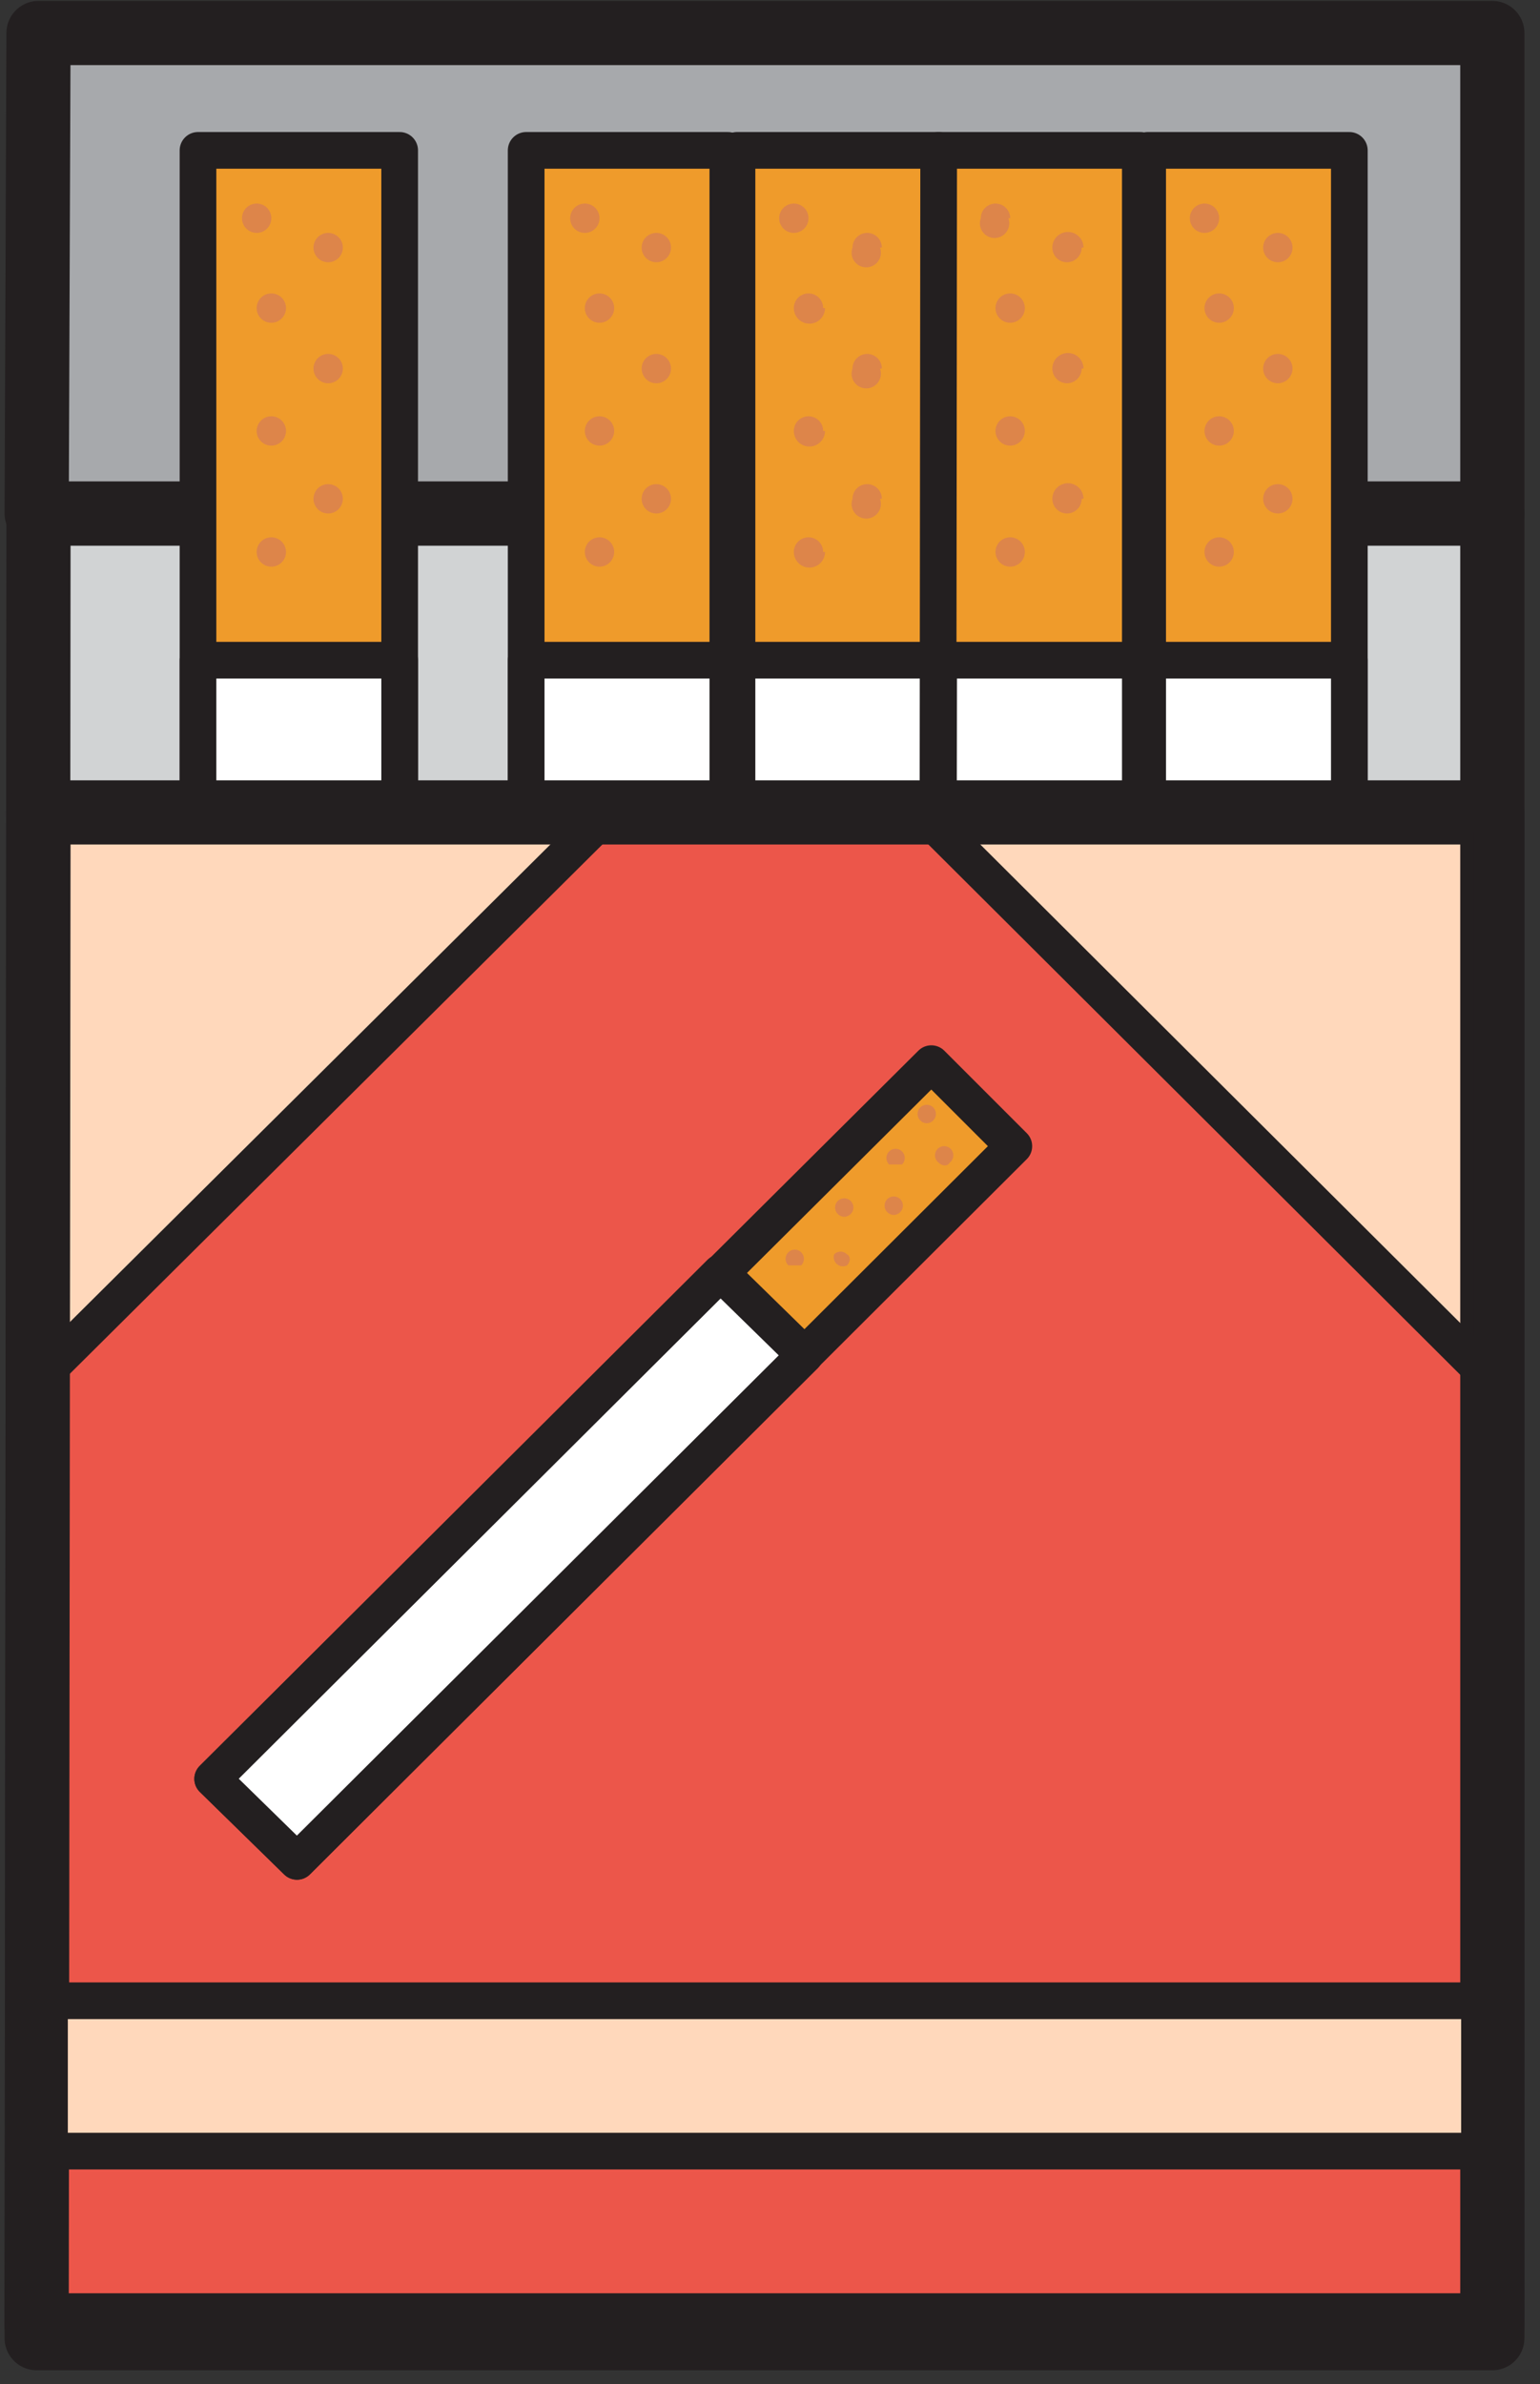
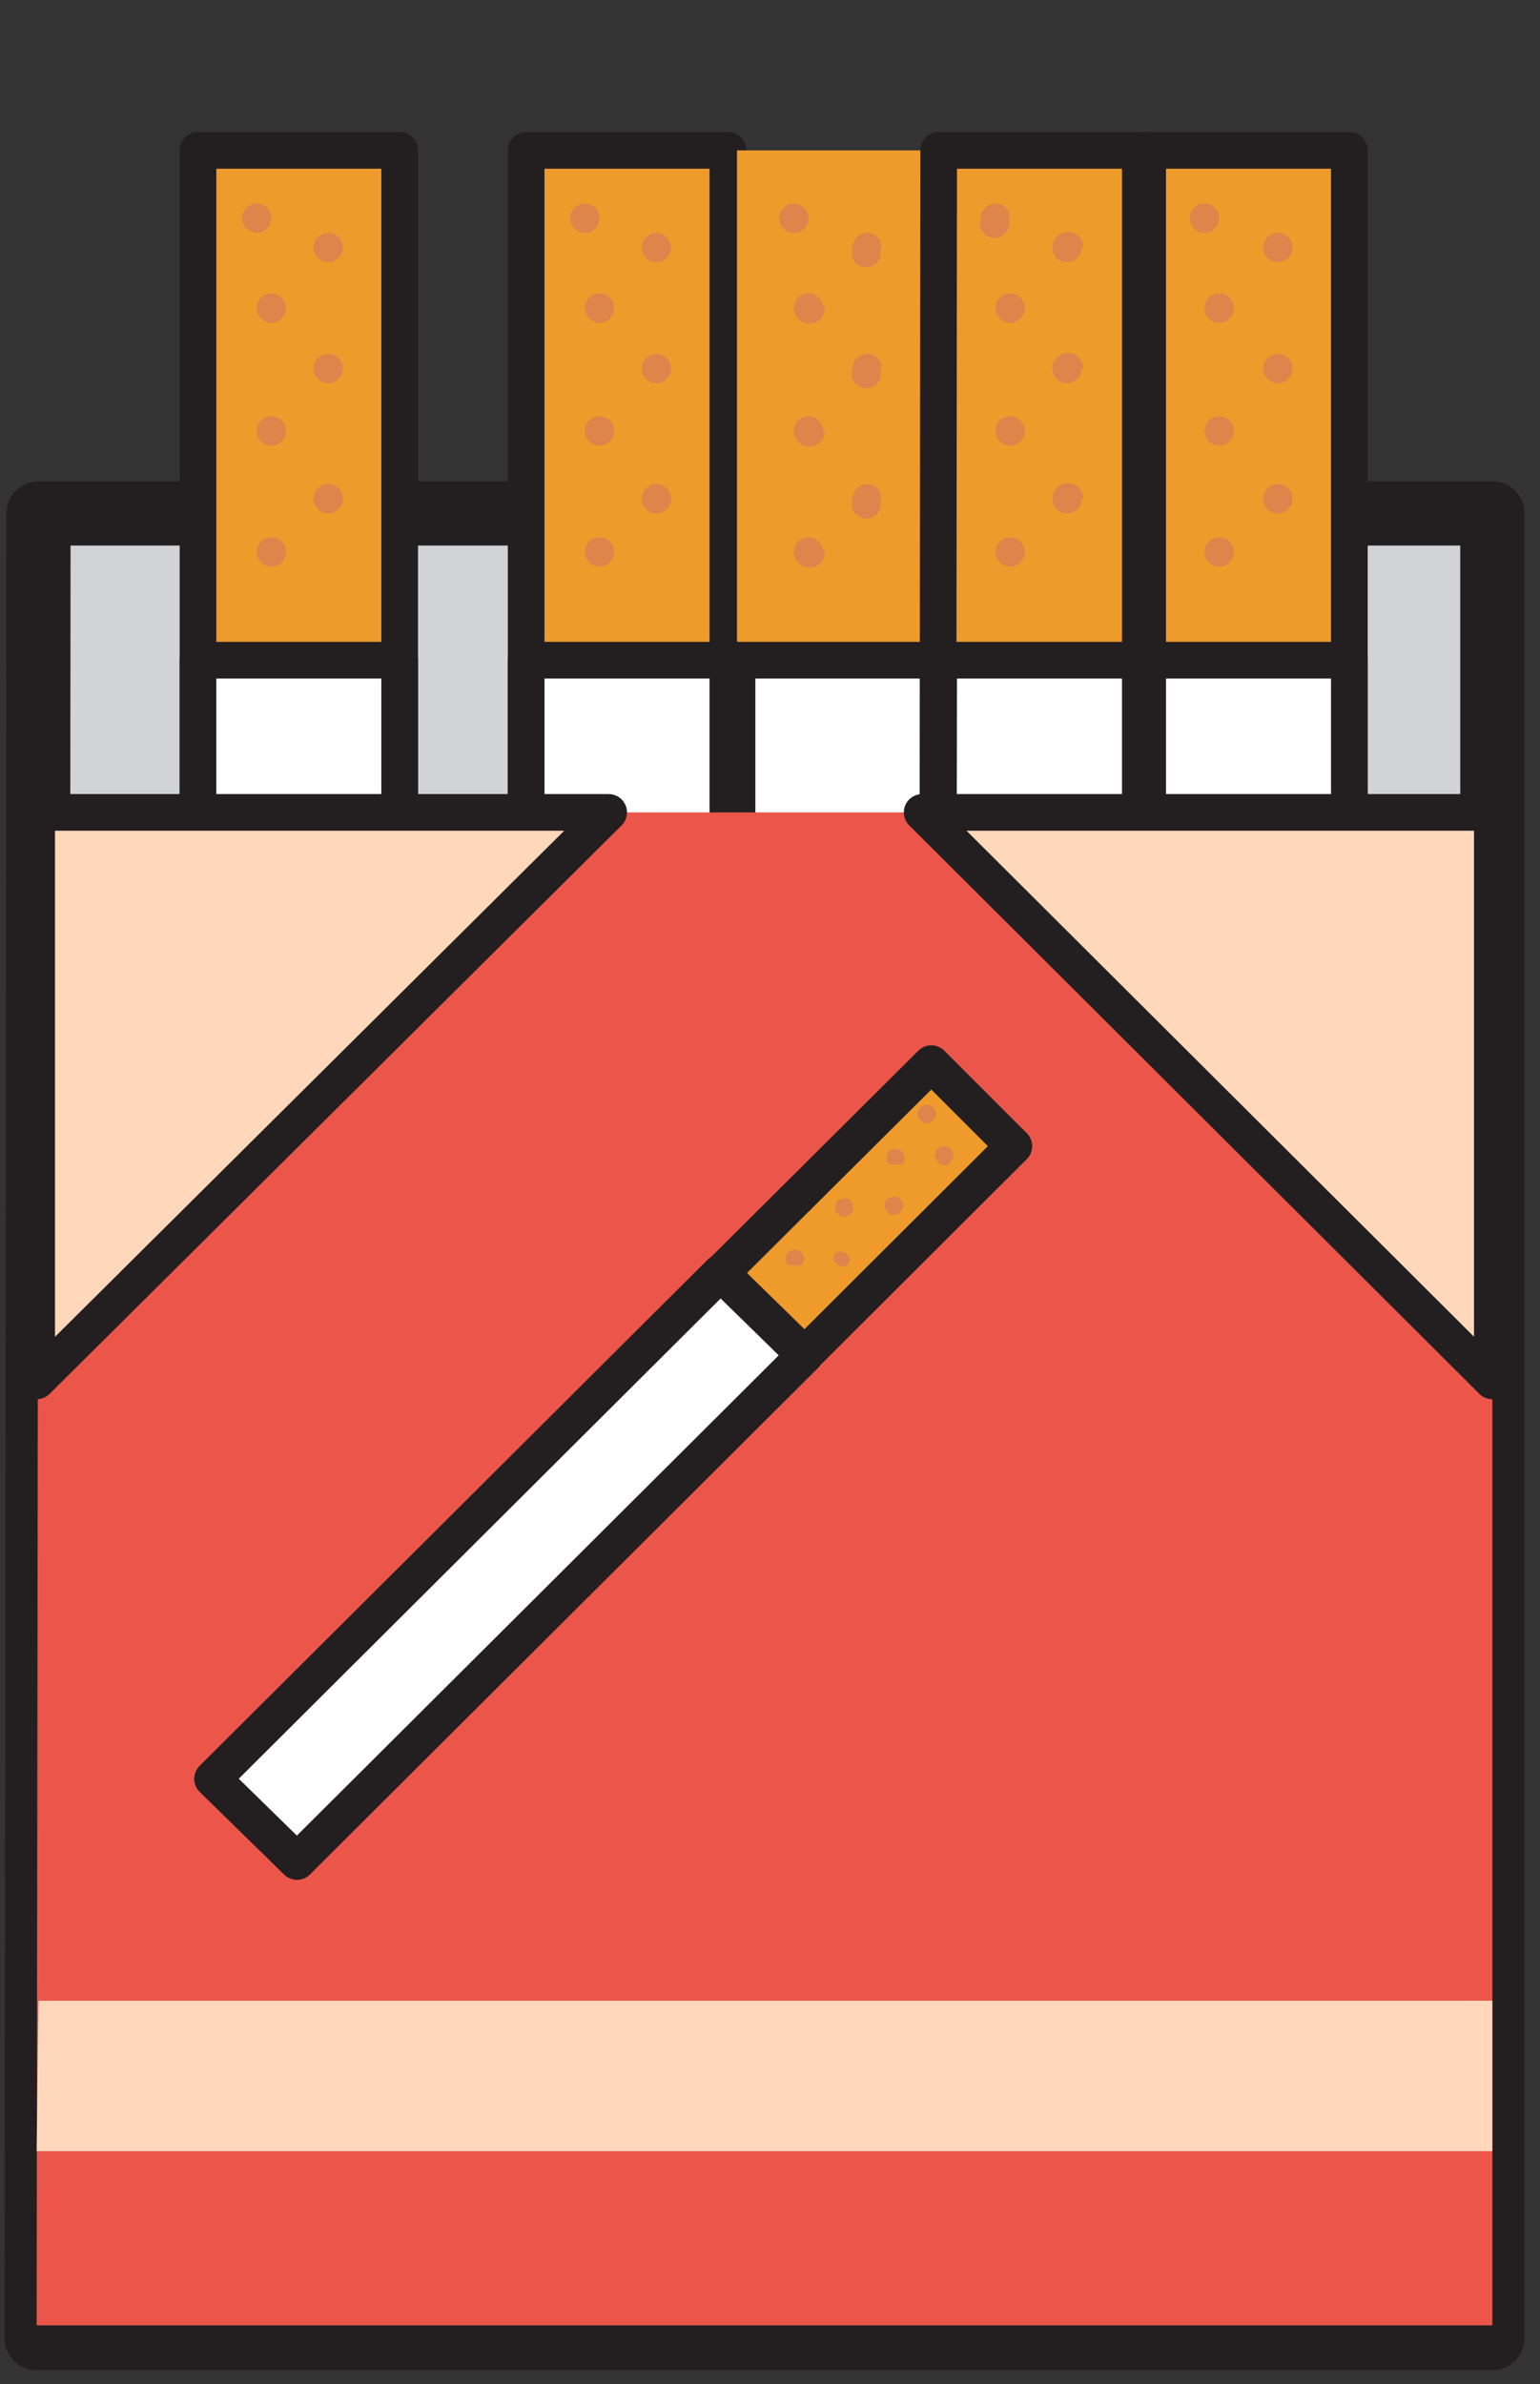
<svg xmlns="http://www.w3.org/2000/svg" preserveAspectRatio="xMidYMid meet" viewBox="0 0 84 130">
  <rect x="0" y="0" width="84" height="130" fill="#333333" stroke="none" />
  <g fill="none" fill-rule="evenodd">
    <path fill="#D1D3D4" d="M2 127.5h79.4V28H2.1z" />
    <path stroke="#231F20" stroke-width="3.5" stroke-linecap="round" stroke-linejoin="round" d="M2 127.5h79.4V28H2.1z" />
-     <path fill="#A7A9AC" d="M2 28h79.4V1.8H2.1z" />
-     <path stroke="#231F20" stroke-width="3.5" stroke-linecap="round" stroke-linejoin="round" d="M2 28h79.4V1.8H2.1z" />
    <path fill="#EF9B2B" d="M10.8 103h11V8.2h-11z" />
    <path stroke="#231F20" stroke-width="2" stroke-linecap="round" stroke-linejoin="round" d="M10.8 103h11V8.2h-11z" />
    <path fill="#FFF" d="M10.8 103h11V36h-11z" />
    <path stroke="#231F20" stroke-width="2" stroke-linecap="round" stroke-linejoin="round" d="M10.8 103h11V36h-11z" />
    <path d="M14.8 11.9a.8.8 0 1 1-1.6 0 .8.8 0 0 1 1.6 0M18.7 13.5a.8.8 0 1 1-1.6 0 .8.8 0 0 1 1.6 0M15.6 16.8a.8.8 0 1 1-1.6 0 .8.8 0 0 1 1.6 0M18.7 20.1a.8.8 0 1 1-1.6 0 .8.8 0 0 1 1.6 0M15.6 23.5a.8.8 0 1 1-1.6 0 .8.8 0 0 1 1.6 0M18.7 27.2a.8.8 0 1 1-1.6 0 .8.8 0 0 1 1.6 0M15.6 30.1a.8.8 0 1 1-1.6 0 .8.8 0 0 1 1.6 0" fill="#DD854A" />
    <path fill="#EF9B2B" d="M28.7 103h11V8.2h-11z" />
    <path stroke="#231F20" stroke-width="2" stroke-linecap="round" stroke-linejoin="round" d="M28.7 103h11V8.2h-11z" />
    <path fill="#FFF" d="M28.7 103h11V36h-11z" />
    <path stroke="#231F20" stroke-width="2" stroke-linecap="round" stroke-linejoin="round" d="M28.7 103h11V36h-11z" />
    <path d="M32.7 11.9a.8.8 0 1 1-1.6 0 .8.8 0 0 1 1.6 0M36.6 13.5a.8.8 0 1 1-1.6 0 .8.8 0 0 1 1.6 0M33.5 16.8a.8.8 0 1 1-1.6 0 .8.8 0 0 1 1.6 0M36.6 20.1a.8.8 0 1 1-1.6 0 .8.8 0 0 1 1.6 0M33.5 23.5a.8.8 0 1 1-1.6 0 .8.8 0 0 1 1.6 0M36.6 27.2a.8.8 0 1 1-1.6 0 .8.8 0 0 1 1.6 0M33.5 30.1a.8.8 0 1 1-1.6 0 .8.8 0 0 1 1.6 0" fill="#DD854A" />
    <path fill="#EF9B2B" d="M40.2 103h11V8.2h-11z" />
-     <path stroke="#231F20" stroke-width="2" stroke-linecap="round" stroke-linejoin="round" d="M40.2 103h11V8.2h-11z" />
    <path fill="#FFF" d="M40.2 103h11V36h-11z" />
    <path stroke="#231F20" stroke-width="2" stroke-linecap="round" stroke-linejoin="round" d="M40.2 103h11V36h-11z" />
    <path d="M44.1 11.9a.8.8 0 1 1-1.6 0 .8.8 0 0 1 1.6 0M48 13.5a.8.8 0 1 1-1.5 0 .8.8 0 0 1 1.6 0M45 16.8a.8.8 0 1 1-1.7 0 .8.8 0 0 1 1.6 0M48 20.1a.8.8 0 1 1-1.5 0 .8.8 0 0 1 1.6 0M45 23.5a.8.8 0 1 1-1.7 0 .8.8 0 0 1 1.6 0M48 27.2a.8.8 0 1 1-1.5 0 .8.8 0 0 1 1.6 0M45 30.1a.8.8 0 1 1-1.7 0 .8.8 0 0 1 1.6 0" fill="#DD854A" />
    <path fill="#EF9B2B" d="M51.1 103h11.1V8.2h-11z" />
    <path stroke="#231F20" stroke-width="2" stroke-linecap="round" stroke-linejoin="round" d="M51.1 103h11.1V8.2h-11z" />
    <path fill="#FFF" d="M51.1 103h11.1V36h-11z" />
    <path stroke="#231F20" stroke-width="2" stroke-linecap="round" stroke-linejoin="round" d="M51.1 103h11.1V36h-11z" />
    <path d="M55 11.9a.8.8 0 1 1-1.5 0 .8.8 0 0 1 1.6 0M59 13.5a.8.8 0 1 1-1.6 0 .8.8 0 0 1 1.7 0M55.9 16.8a.8.8 0 1 1-1.6 0 .8.8 0 0 1 1.6 0M59 20.1a.8.8 0 1 1-1.6 0 .8.8 0 0 1 1.7 0M55.9 23.5a.8.8 0 1 1-1.6 0 .8.8 0 0 1 1.6 0M59 27.2a.8.8 0 1 1-1.6 0 .8.8 0 0 1 1.7 0M55.9 30.1a.8.8 0 1 1-1.6 0 .8.8 0 0 1 1.6 0" fill="#DD854A" />
    <path fill="#EF9B2B" d="M62.6 103h11V8.2h-11z" />
    <path stroke="#231F20" stroke-width="2" stroke-linecap="round" stroke-linejoin="round" d="M62.6 103h11V8.2h-11z" />
    <path fill="#FFF" d="M62.6 103h11V36h-11z" />
    <path stroke="#231F20" stroke-width="2" stroke-linecap="round" stroke-linejoin="round" d="M62.6 103h11V36h-11z" />
    <path d="M66.5 11.9a.8.8 0 1 1-1.6 0 .8.8 0 0 1 1.6 0M70.5 13.5a.8.8 0 1 1-1.6 0 .8.8 0 0 1 1.6 0M67.3 16.8a.8.8 0 1 1-1.6 0 .8.8 0 0 1 1.6 0M70.5 20.1a.8.8 0 1 1-1.6 0 .8.8 0 0 1 1.6 0M67.3 23.5a.8.8 0 1 1-1.6 0 .8.8 0 0 1 1.6 0M70.5 27.2a.8.8 0 1 1-1.6 0 .8.8 0 0 1 1.6 0M67.3 30.1a.8.8 0 1 1-1.6 0 .8.8 0 0 1 1.6 0" fill="#DD854A" />
    <path fill="#EC564A" d="M2 126.8h79.4V44.3H2.1z" />
    <path fill="#FFD8BB" d="M2 75.3v-31h31.2zM50.3 44.3h31.1v31z" />
-     <path stroke="#231F20" stroke-width="3.5" stroke-linecap="round" stroke-linejoin="round" d="M2 126.8h79.4V44.3H2.1z" />
    <path stroke="#231F20" stroke-width="2" stroke-linecap="round" stroke-linejoin="round" d="M2 75.3v-31h31.2zM50.3 44.3h31.1v31z" />
    <path fill="#FFD8BB" d="M2 117.3h79.4v-8.2H2.1z" />
-     <path stroke="#231F20" stroke-width="2" stroke-linecap="round" stroke-linejoin="round" d="M2.7 117.3h78v-8.2h-78z" />
    <path fill="#EF9B2B" d="M16.2 101.5L11.6 97l39.2-39 4.5 4.5z" />
    <path stroke="#231F20" stroke-width="2" stroke-linecap="round" stroke-linejoin="round" d="M16.2 101.5L11.6 97l39.2-39 4.5 4.5z" />
    <path fill="#FFF" d="M16.2 101.5L11.6 97l27.7-27.6 4.6 4.5z" />
    <path stroke="#231F20" stroke-width="2" stroke-linecap="round" stroke-linejoin="round" d="M16.2 101.5L11.6 97l27.7-27.6 4.6 4.5z" />
    <path d="M50.9 61.1c-.2.2-.5.2-.7 0a.5.5 0 1 1 .7 0M51.8 63.4c-.1.2-.4.2-.6 0a.5.5 0 1 1 .6 0M49.2 63.5h-.7a.5.5 0 1 1 .7 0M49.1 66.1c-.2.2-.5.2-.7 0a.5.5 0 1 1 .7 0M46.4 66.2c-.2.2-.5.2-.7 0a.5.5 0 1 1 .7 0M46.2 69a.5.5 0 0 1-.7-.6c.2-.2.5-.2.7 0 .2.1.2.4 0 .6M43.7 69H43a.5.5 0 1 1 .7 0" fill="#DD854A" />
  </g>
</svg>